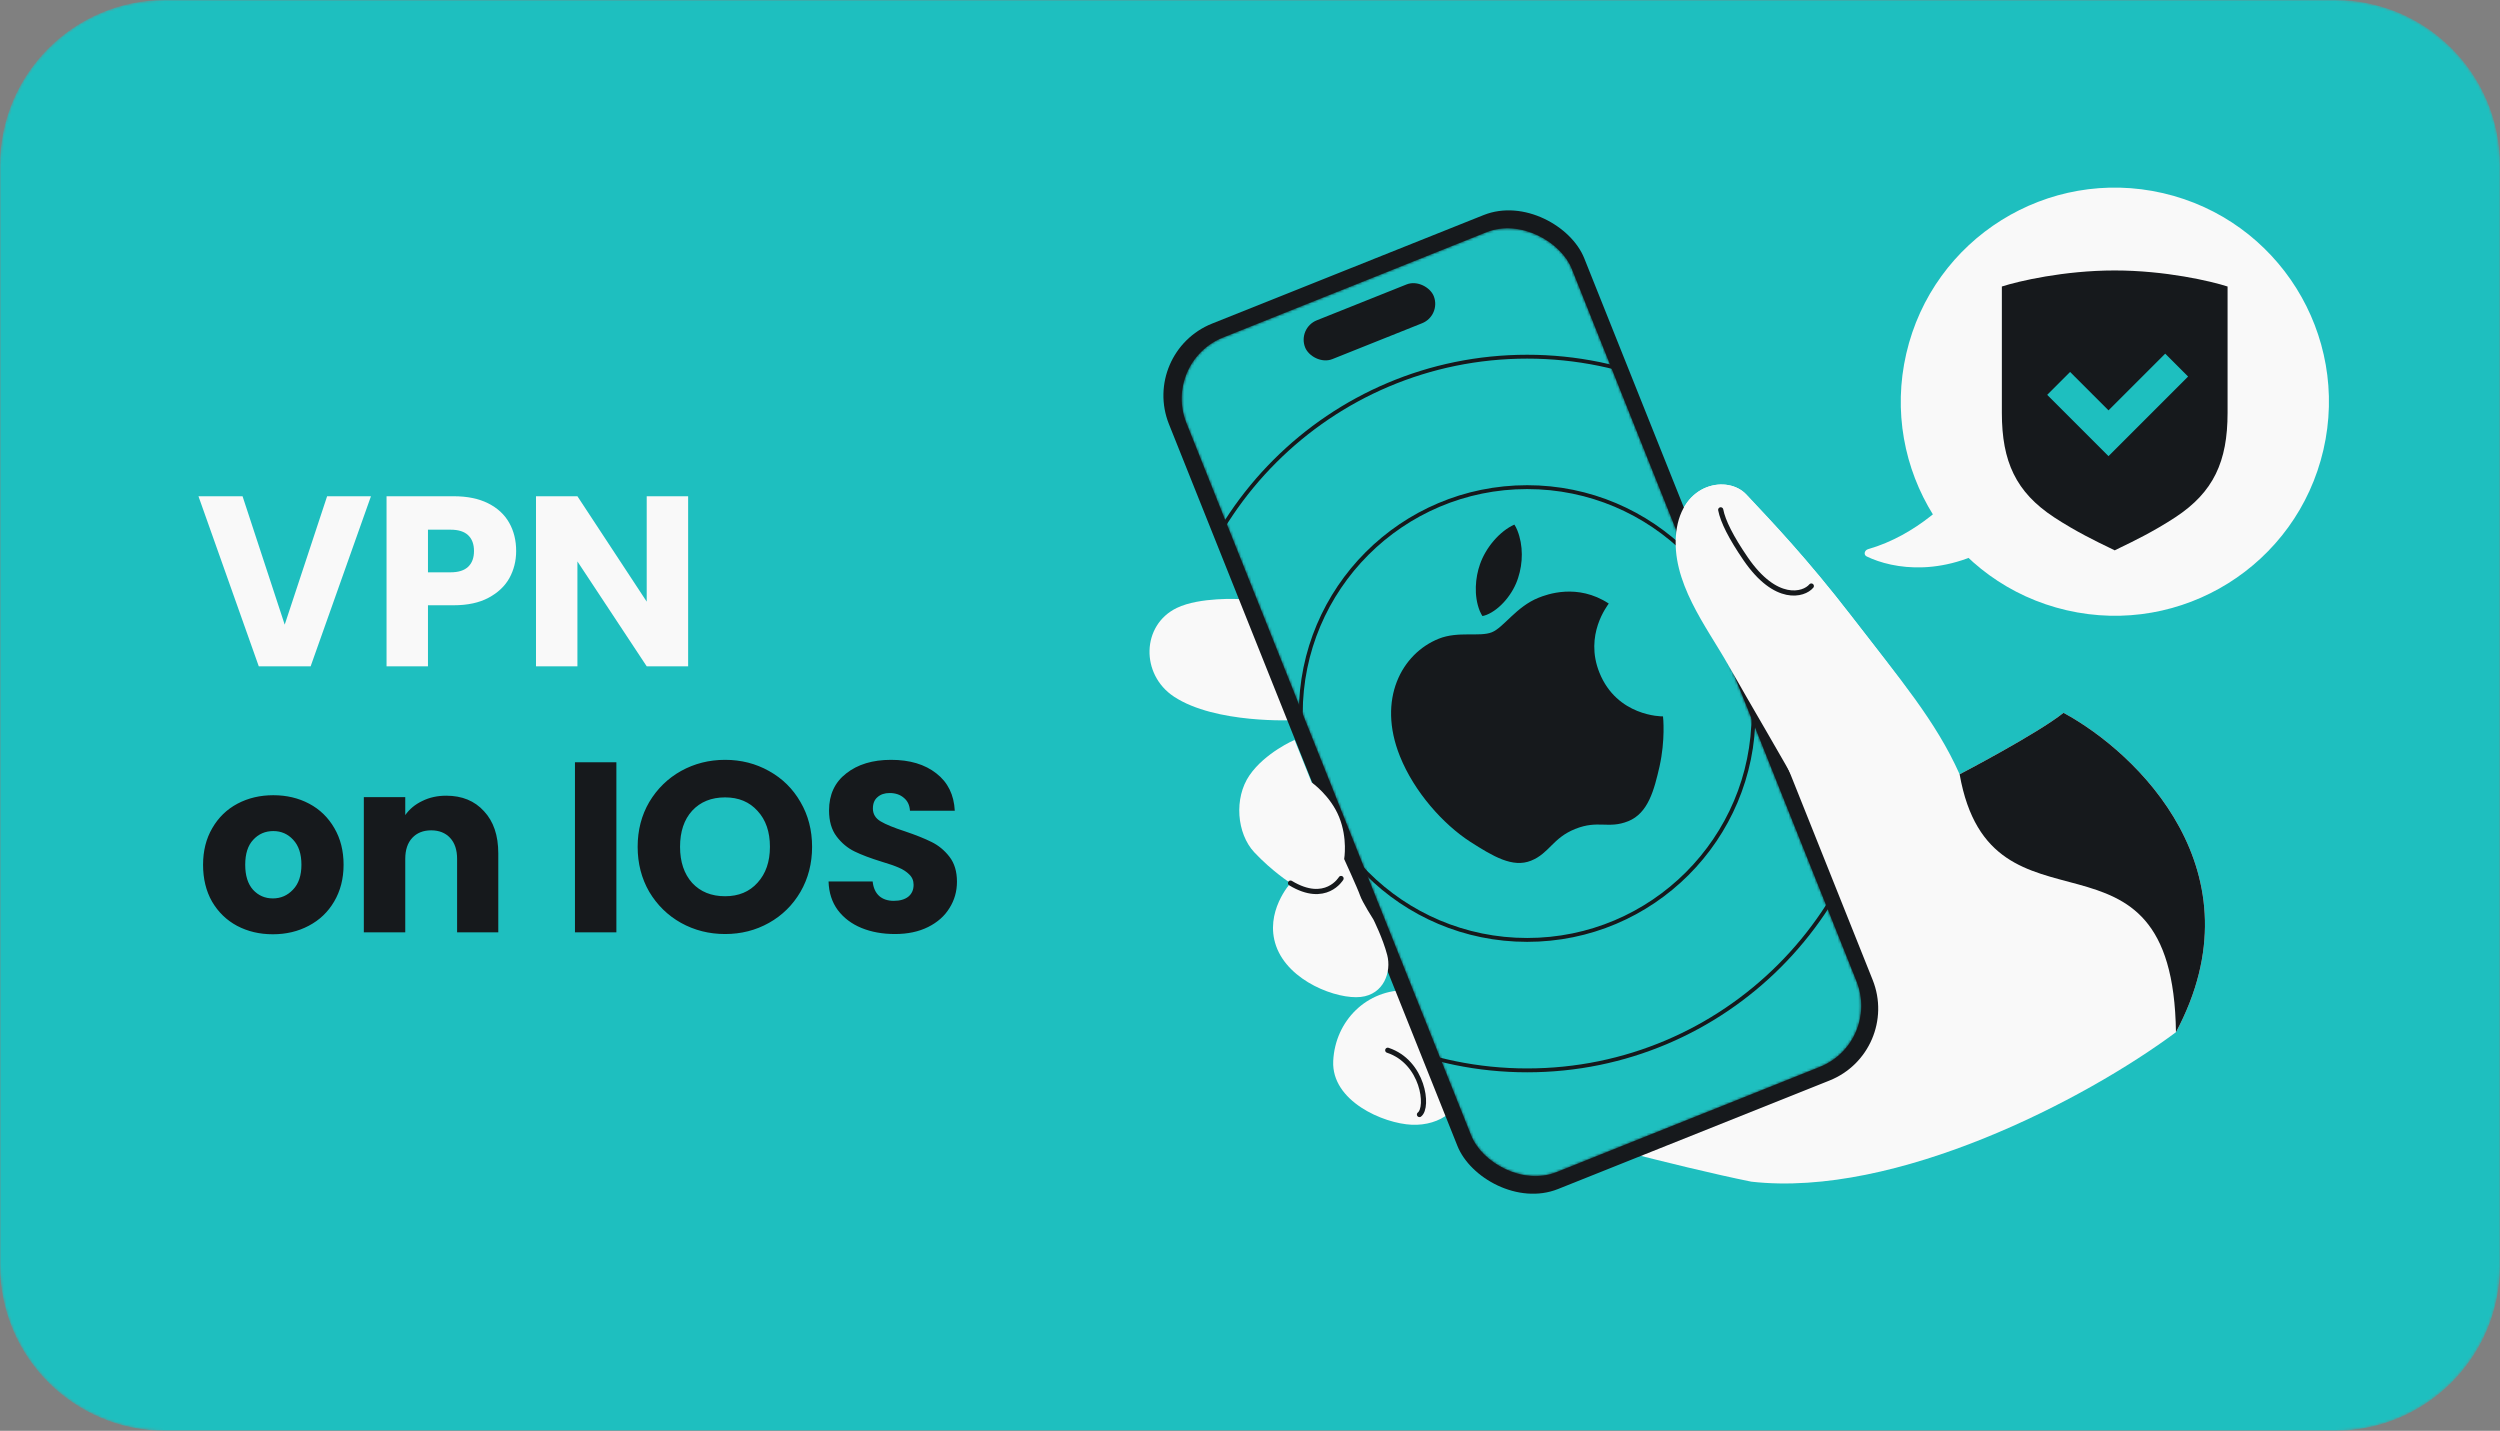
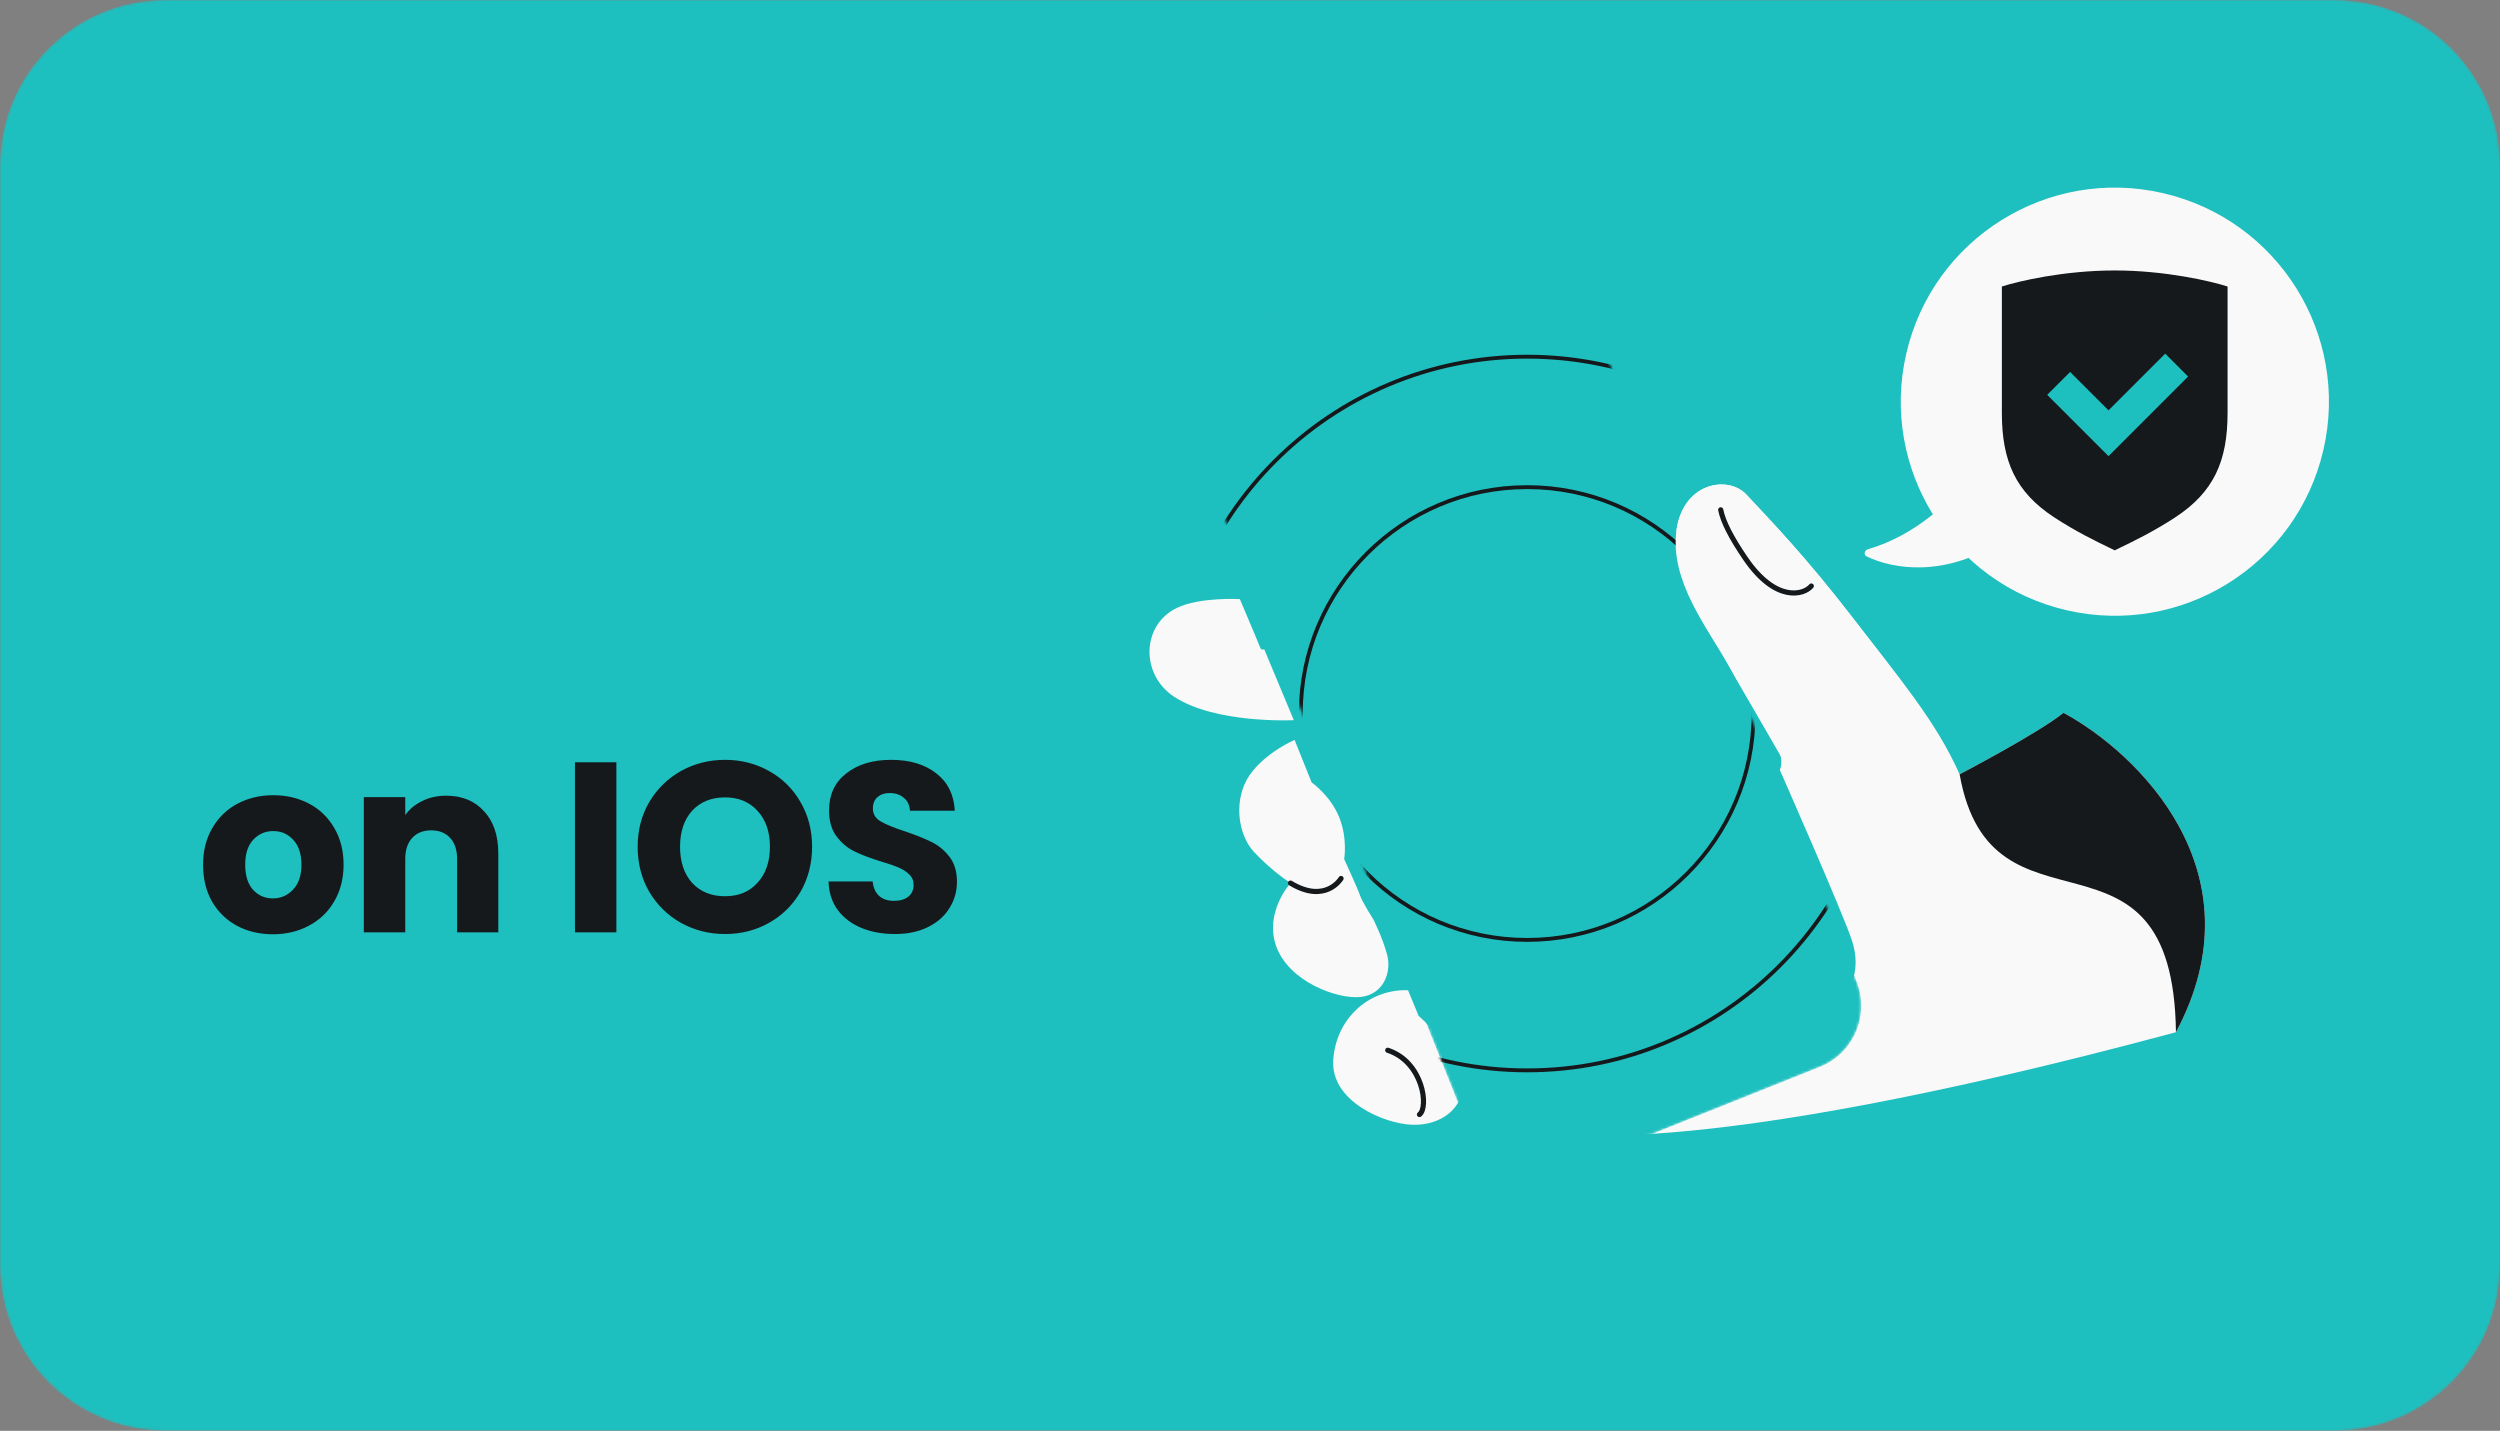
<svg xmlns="http://www.w3.org/2000/svg" width="968" height="554" viewBox="0 0 968 554" fill="none">
  <rect x="0" y="0" width="968" height="554" fill="#808080" stroke="none" />
  <g clip-path="url(#clip0_1342_32904)">
    <mask id="mask0_1342_32904" style="mask-type:luminance" maskUnits="userSpaceOnUse" x="0" y="0" width="968" height="554">
      <path d="M904 0H64C28.654 0 0 28.654 0 64V490C0 525.346 28.654 554 64 554H904C939.346 554 968 525.346 968 490V64C968 28.654 939.346 0 904 0Z" fill="white" />
    </mask>
    <g mask="url(#mask0_1342_32904)">
      <path d="M904 0H64C28.654 0 0 28.654 0 64V490C0 525.346 28.654 554 64 554H904C939.346 554 968 525.346 968 490V64C968 28.654 939.346 0 904 0Z" fill="#1EBFBF" />
    </g>
-     <path d="M143.635 192.148L120.277 258H100.202L76.844 192.148H93.917L110.24 241.865L126.656 192.148H143.635ZM199.856 213.348C199.856 217.163 198.98 220.665 197.229 223.854C195.478 226.981 192.789 229.514 189.162 231.453C185.535 233.391 181.032 234.361 175.654 234.361H165.71V258H149.669V192.148H175.654C180.907 192.148 185.347 193.054 188.974 194.868C192.601 196.682 195.322 199.183 197.135 202.372C198.949 205.562 199.856 209.22 199.856 213.348ZM174.434 221.603C177.498 221.603 179.781 220.884 181.282 219.445C182.783 218.007 183.533 215.975 183.533 213.348C183.533 210.721 182.783 208.689 181.282 207.25C179.781 205.812 177.498 205.093 174.434 205.093H165.71V221.603H174.434ZM266.447 258H250.406L223.578 217.382V258H207.537V192.148H223.578L250.406 232.954V192.148H266.447V258Z" fill="#F9F9F9" />
    <path d="M105.643 361.75C100.515 361.75 95.887 360.656 91.76 358.467C87.695 356.278 84.474 353.151 82.097 349.087C79.784 345.022 78.627 340.269 78.627 334.828C78.627 329.45 79.815 324.728 82.191 320.663C84.568 316.536 87.82 313.377 91.947 311.189C96.075 309 100.702 307.905 105.831 307.905C110.959 307.905 115.587 309 119.714 311.189C123.842 313.377 127.093 316.536 129.47 320.663C131.846 324.728 133.035 329.45 133.035 334.828C133.035 340.206 131.815 344.959 129.376 349.087C127 353.151 123.716 356.278 119.526 358.467C115.399 360.656 110.771 361.75 105.643 361.75ZM105.643 347.867C108.707 347.867 111.303 346.741 113.429 344.49C115.618 342.239 116.712 339.018 116.712 334.828C116.712 330.638 115.649 327.417 113.523 325.166C111.459 322.914 108.895 321.789 105.831 321.789C102.704 321.789 100.108 322.914 98.045 325.166C95.981 327.355 94.949 330.575 94.949 334.828C94.949 339.018 95.95 342.239 97.951 344.49C100.015 346.741 102.579 347.867 105.643 347.867ZM172.769 308.093C178.898 308.093 183.776 310.094 187.403 314.097C191.093 318.036 192.937 323.477 192.937 330.419V361H176.99V332.577C176.99 329.074 176.083 326.354 174.27 324.415C172.456 322.477 170.017 321.507 166.953 321.507C163.889 321.507 161.45 322.477 159.636 324.415C157.822 326.354 156.916 329.074 156.916 332.577V361H140.875V308.656H156.916V315.597C158.542 313.284 160.73 311.47 163.482 310.157C166.234 308.781 169.329 308.093 172.769 308.093ZM238.664 295.148V361H222.623V295.148H238.664ZM280.763 361.657C274.572 361.657 268.881 360.218 263.69 357.342C258.562 354.465 254.466 350.462 251.401 345.334C248.399 340.144 246.898 334.328 246.898 327.886C246.898 321.445 248.399 315.66 251.401 310.532C254.466 305.404 258.562 301.401 263.69 298.525C268.881 295.648 274.572 294.209 280.763 294.209C286.954 294.209 292.614 295.648 297.742 298.525C302.932 301.401 306.997 305.404 309.937 310.532C312.939 315.66 314.439 321.445 314.439 327.886C314.439 334.328 312.939 340.144 309.937 345.334C306.935 350.462 302.87 354.465 297.742 357.342C292.614 360.218 286.954 361.657 280.763 361.657ZM280.763 347.023C286.016 347.023 290.206 345.272 293.333 341.77C296.522 338.267 298.117 333.64 298.117 327.886C298.117 322.07 296.522 317.442 293.333 314.003C290.206 310.501 286.016 308.75 280.763 308.75C275.447 308.75 271.194 310.469 268.005 313.909C264.878 317.349 263.315 322.008 263.315 327.886C263.315 333.702 264.878 338.361 268.005 341.863C271.194 345.303 275.447 347.023 280.763 347.023ZM346.52 361.657C341.705 361.657 337.39 360.875 333.575 359.311C329.76 357.748 326.696 355.434 324.382 352.37C322.131 349.305 320.942 345.616 320.817 341.301H337.89C338.14 343.74 338.985 345.616 340.423 346.929C341.861 348.18 343.738 348.805 346.051 348.805C348.428 348.805 350.304 348.274 351.68 347.21C353.056 346.085 353.744 344.553 353.744 342.614C353.744 340.988 353.181 339.643 352.055 338.58C350.992 337.517 349.647 336.641 348.021 335.954C346.458 335.266 344.207 334.484 341.267 333.608C337.015 332.295 333.544 330.982 330.855 329.668C328.166 328.355 325.852 326.417 323.913 323.852C321.974 321.288 321.005 317.943 321.005 313.815C321.005 307.686 323.225 302.902 327.665 299.463C332.105 295.961 337.89 294.209 345.02 294.209C352.274 294.209 358.121 295.961 362.561 299.463C367.002 302.902 369.378 307.718 369.691 313.909H352.337C352.211 311.783 351.43 310.125 349.991 308.937C348.553 307.686 346.708 307.061 344.457 307.061C342.518 307.061 340.955 307.593 339.766 308.656C338.578 309.656 337.984 311.126 337.984 313.065C337.984 315.191 338.985 316.848 340.986 318.036C342.987 319.225 346.114 320.507 350.367 321.883C354.619 323.321 358.059 324.697 360.685 326.01C363.374 327.323 365.688 329.231 367.627 331.732C369.566 334.234 370.535 337.454 370.535 341.394C370.535 345.147 369.566 348.555 367.627 351.619C365.751 354.684 362.999 357.123 359.372 358.936C355.745 360.75 351.461 361.657 346.52 361.657Z" fill="#16191C" />
    <path d="M545.181 383.4C529.215 382.946 516.974 395.244 516.223 410.81C515.473 426.377 535.667 435.036 546.646 435.503C557.625 435.97 567.069 429.321 566.439 418.547C565.808 407.772 549.303 393.353 549.303 393.353L545.186 383.4L545.181 383.4Z" fill="#F9F9F9" />
    <path d="M500.967 278.851C500.967 278.851 470.656 280.371 454.566 269.745C441.574 261.169 441.947 242.034 455.648 235.398C464.574 231.077 480.064 231.974 480.064 231.974C480.064 231.974 486.994 248.233 487.931 250.699C488.435 252.025 489.497 251.369 489.497 251.369L500.967 278.845L500.967 278.851Z" fill="#F9F9F9" />
    <path d="M537.337 406.66C551.091 411.22 553.269 428.786 549.619 431.54" stroke="#16191C" stroke-width="2" stroke-miterlimit="10" stroke-linecap="round" />
-     <path d="M598.508 437.93C598.508 437.93 598.511 437.931 598.517 437.932C599.672 437.446 682.076 402.717 699.932 395.55C717.914 388.333 720.856 375.397 717.02 363.995C713.183 352.593 689.124 298.085 689.124 298.085C689.124 298.085 690.89 295.164 688.466 289.845C686.838 286.278 677.192 271.75 669.035 257.256C660.878 242.762 646.816 225.183 649.043 206.032C651.27 186.881 668.996 183.808 676.197 191.5C686.433 202.437 699.466 216.026 716.904 238.606C735.668 262.908 749.54 279.118 758.771 299.805C758.771 299.805 788.924 284.077 798.997 276.002C827.367 291.323 875.791 337.503 842.531 399.666C807.423 425.818 734.033 463.892 678.124 457.543C649.121 451.705 599.266 438.136 598.517 437.932C598.509 437.936 598.505 437.938 598.505 437.938L598.508 437.93Z" fill="#F9F9F9" />
+     <path d="M598.508 437.93C598.508 437.93 598.511 437.931 598.517 437.932C599.672 437.446 682.076 402.717 699.932 395.55C717.914 388.333 720.856 375.397 717.02 363.995C713.183 352.593 689.124 298.085 689.124 298.085C689.124 298.085 690.89 295.164 688.466 289.845C686.838 286.278 677.192 271.75 669.035 257.256C660.878 242.762 646.816 225.183 649.043 206.032C651.27 186.881 668.996 183.808 676.197 191.5C686.433 202.437 699.466 216.026 716.904 238.606C735.668 262.908 749.54 279.118 758.771 299.805C758.771 299.805 788.924 284.077 798.997 276.002C827.367 291.323 875.791 337.503 842.531 399.666C649.121 451.705 599.266 438.136 598.517 437.932C598.509 437.936 598.505 437.938 598.505 437.938L598.508 437.93Z" fill="#F9F9F9" />
    <path d="M842.529 399.665C875.788 337.502 827.364 291.322 798.995 276.002C788.922 284.076 758.768 299.804 758.768 299.804C770.942 368.639 841.353 311.417 842.529 399.665Z" fill="#16191C" />
-     <rect x="441.5" y="136.411" width="173.153" height="360.879" rx="29.97" transform="rotate(-21.785 441.5 136.411)" fill="#16191C" />
    <mask id="mask1_1342_32904" style="mask-type:alpha" maskUnits="userSpaceOnUse" x="457" y="88" width="264" height="368">
      <rect x="449.911" y="140.124" width="160.724" height="348.021" rx="25.497" transform="rotate(-21.785 449.911 140.124)" fill="#4580FF" />
    </mask>
    <g mask="url(#mask1_1342_32904)">
      <rect x="449.911" y="140.124" width="160.724" height="348.021" rx="25.497" transform="rotate(-21.785 449.911 140.124)" fill="#1EBFBF" />
      <circle cx="88.407" cy="88.407" r="87.657" transform="matrix(-1 -2.76739e-08 -2.76739e-08 1 679.728 187.87)" stroke="#16191C" stroke-width="1.5" />
      <circle cx="138.919" cy="138.919" r="138.169" transform="matrix(-1 -2.76739e-08 -2.76739e-08 1 730.243 137.358)" stroke="#16191C" stroke-width="1.5" />
-       <rect x="502.349" y="127.026" width="53.62" height="16.187" rx="8.093" transform="rotate(-21.785 502.349 127.026)" fill="#16191C" />
-       <path d="M622.911 233.693C622.455 234.474 613.4 245.77 619.291 260.435C626.104 277.396 643.407 277.415 643.913 277.384C643.991 277.777 644.848 286.553 642.575 296.757C640.511 305.763 638.226 314.844 630.454 317.966C622.681 321.088 618.868 317.377 609.895 320.981C601.152 324.493 599.916 330.405 592.807 333.261C585.697 336.117 578.12 331.594 569.203 325.885C558.822 319.143 547.622 306.691 542.057 292.838C533.132 270.619 542.846 253.032 557.064 247.32C564.619 244.286 572.91 246.716 577.653 244.811C582.168 242.998 587.097 234.912 595.692 231.459C598.949 230.151 610.773 225.747 622.911 233.693ZM587.833 223.692C589.693 218.046 589.857 211.184 587.507 205.332C587.181 204.521 586.782 203.725 586.367 203.122C580.67 205.662 575.25 212.061 573.034 218.539C571.264 223.551 570.574 230.624 572.957 236.556C573.315 237.448 573.822 238.28 574.005 238.538C574.398 238.459 575.025 238.301 575.619 238.062C580.808 235.978 585.939 229.881 587.833 223.692Z" fill="#16191C" />
    </g>
    <path d="M499.696 341.938C499.696 341.938 489.48 353.13 494.104 366.277C498.962 380.082 517.83 387.022 526.872 386.022C535.914 385.021 538.803 376.226 537.136 369.806C535.47 363.385 531.813 356.085 531.813 356.085C531.813 356.085 527.481 349.295 526.628 346.76C525.775 344.226 520.459 332.622 520.459 332.622C520.459 332.622 521.873 324.674 518.508 316.357C515.143 308.04 507.861 302.95 507.861 302.95L501.262 286.489C501.262 286.489 489.864 291.382 483.808 300.19C477.751 308.998 478.844 322.728 485.67 330.022C492.496 337.316 499.693 341.94 499.693 341.94L499.696 341.938Z" fill="#F9F9F9" />
    <path d="M499.696 341.938C513.327 350.182 519.256 340.149 519.256 340.149" stroke="#16191C" stroke-width="2" stroke-miterlimit="10" stroke-linecap="round" />
    <path d="M716.907 238.607C735.671 262.908 748.489 278.845 757.719 299.531L694.803 302.326C693.176 298.759 677.195 271.75 669.038 257.257C660.882 242.763 646.819 225.184 649.046 206.033C651.273 186.881 668.999 183.809 676.2 191.501C686.436 202.438 699.469 216.026 716.907 238.607Z" fill="#F9F9F9" />
    <path d="M666.26 197.408C667.117 201.843 670.259 208.106 675.889 216.332C687.583 233.406 698.422 230.407 701.342 226.91" stroke="#16191C" stroke-width="2" stroke-miterlimit="10" stroke-linecap="round" />
    <path d="M723.328 212.636C742.115 207.267 756.234 192.969 761.176 186.084L776.278 208.711C753.519 224.009 732.887 220.353 722.778 215.456C721.484 214.83 721.89 213.047 723.328 212.636Z" fill="#F9F9F9" />
    <ellipse cx="82.91" cy="82.91" rx="82.91" ry="82.91" transform="matrix(-0.974 -0.225 -0.225 0.974 918.28 93.438)" fill="#F9F9F9" />
    <path d="M818.818 104.721C799.241 104.721 781.528 108.864 775.119 110.936L775.119 159.878C775.119 178.717 780.557 190.565 795.317 200.276C803.697 205.789 812.086 209.829 816.415 211.914L816.416 211.915C817.484 212.429 818.305 212.825 818.818 213.094C819.325 212.827 820.136 212.437 821.189 211.93L821.221 211.914L821.221 211.914C825.55 209.829 833.938 205.789 842.318 200.276C857.079 190.565 862.517 178.717 862.517 159.878L862.517 110.936C856.108 108.864 838.395 104.721 818.818 104.721Z" fill="#16191C" />
    <path d="M847.229 145.799L838.367 136.937L816.411 158.893L801.54 144.023L792.678 152.885L816.411 176.618L847.229 145.799Z" fill="#1EBFBF" />
  </g>
  <defs>
    <clipPath id="clip0_1342_32904">
      <rect width="968" height="554" fill="white" />
    </clipPath>
  </defs>
</svg>